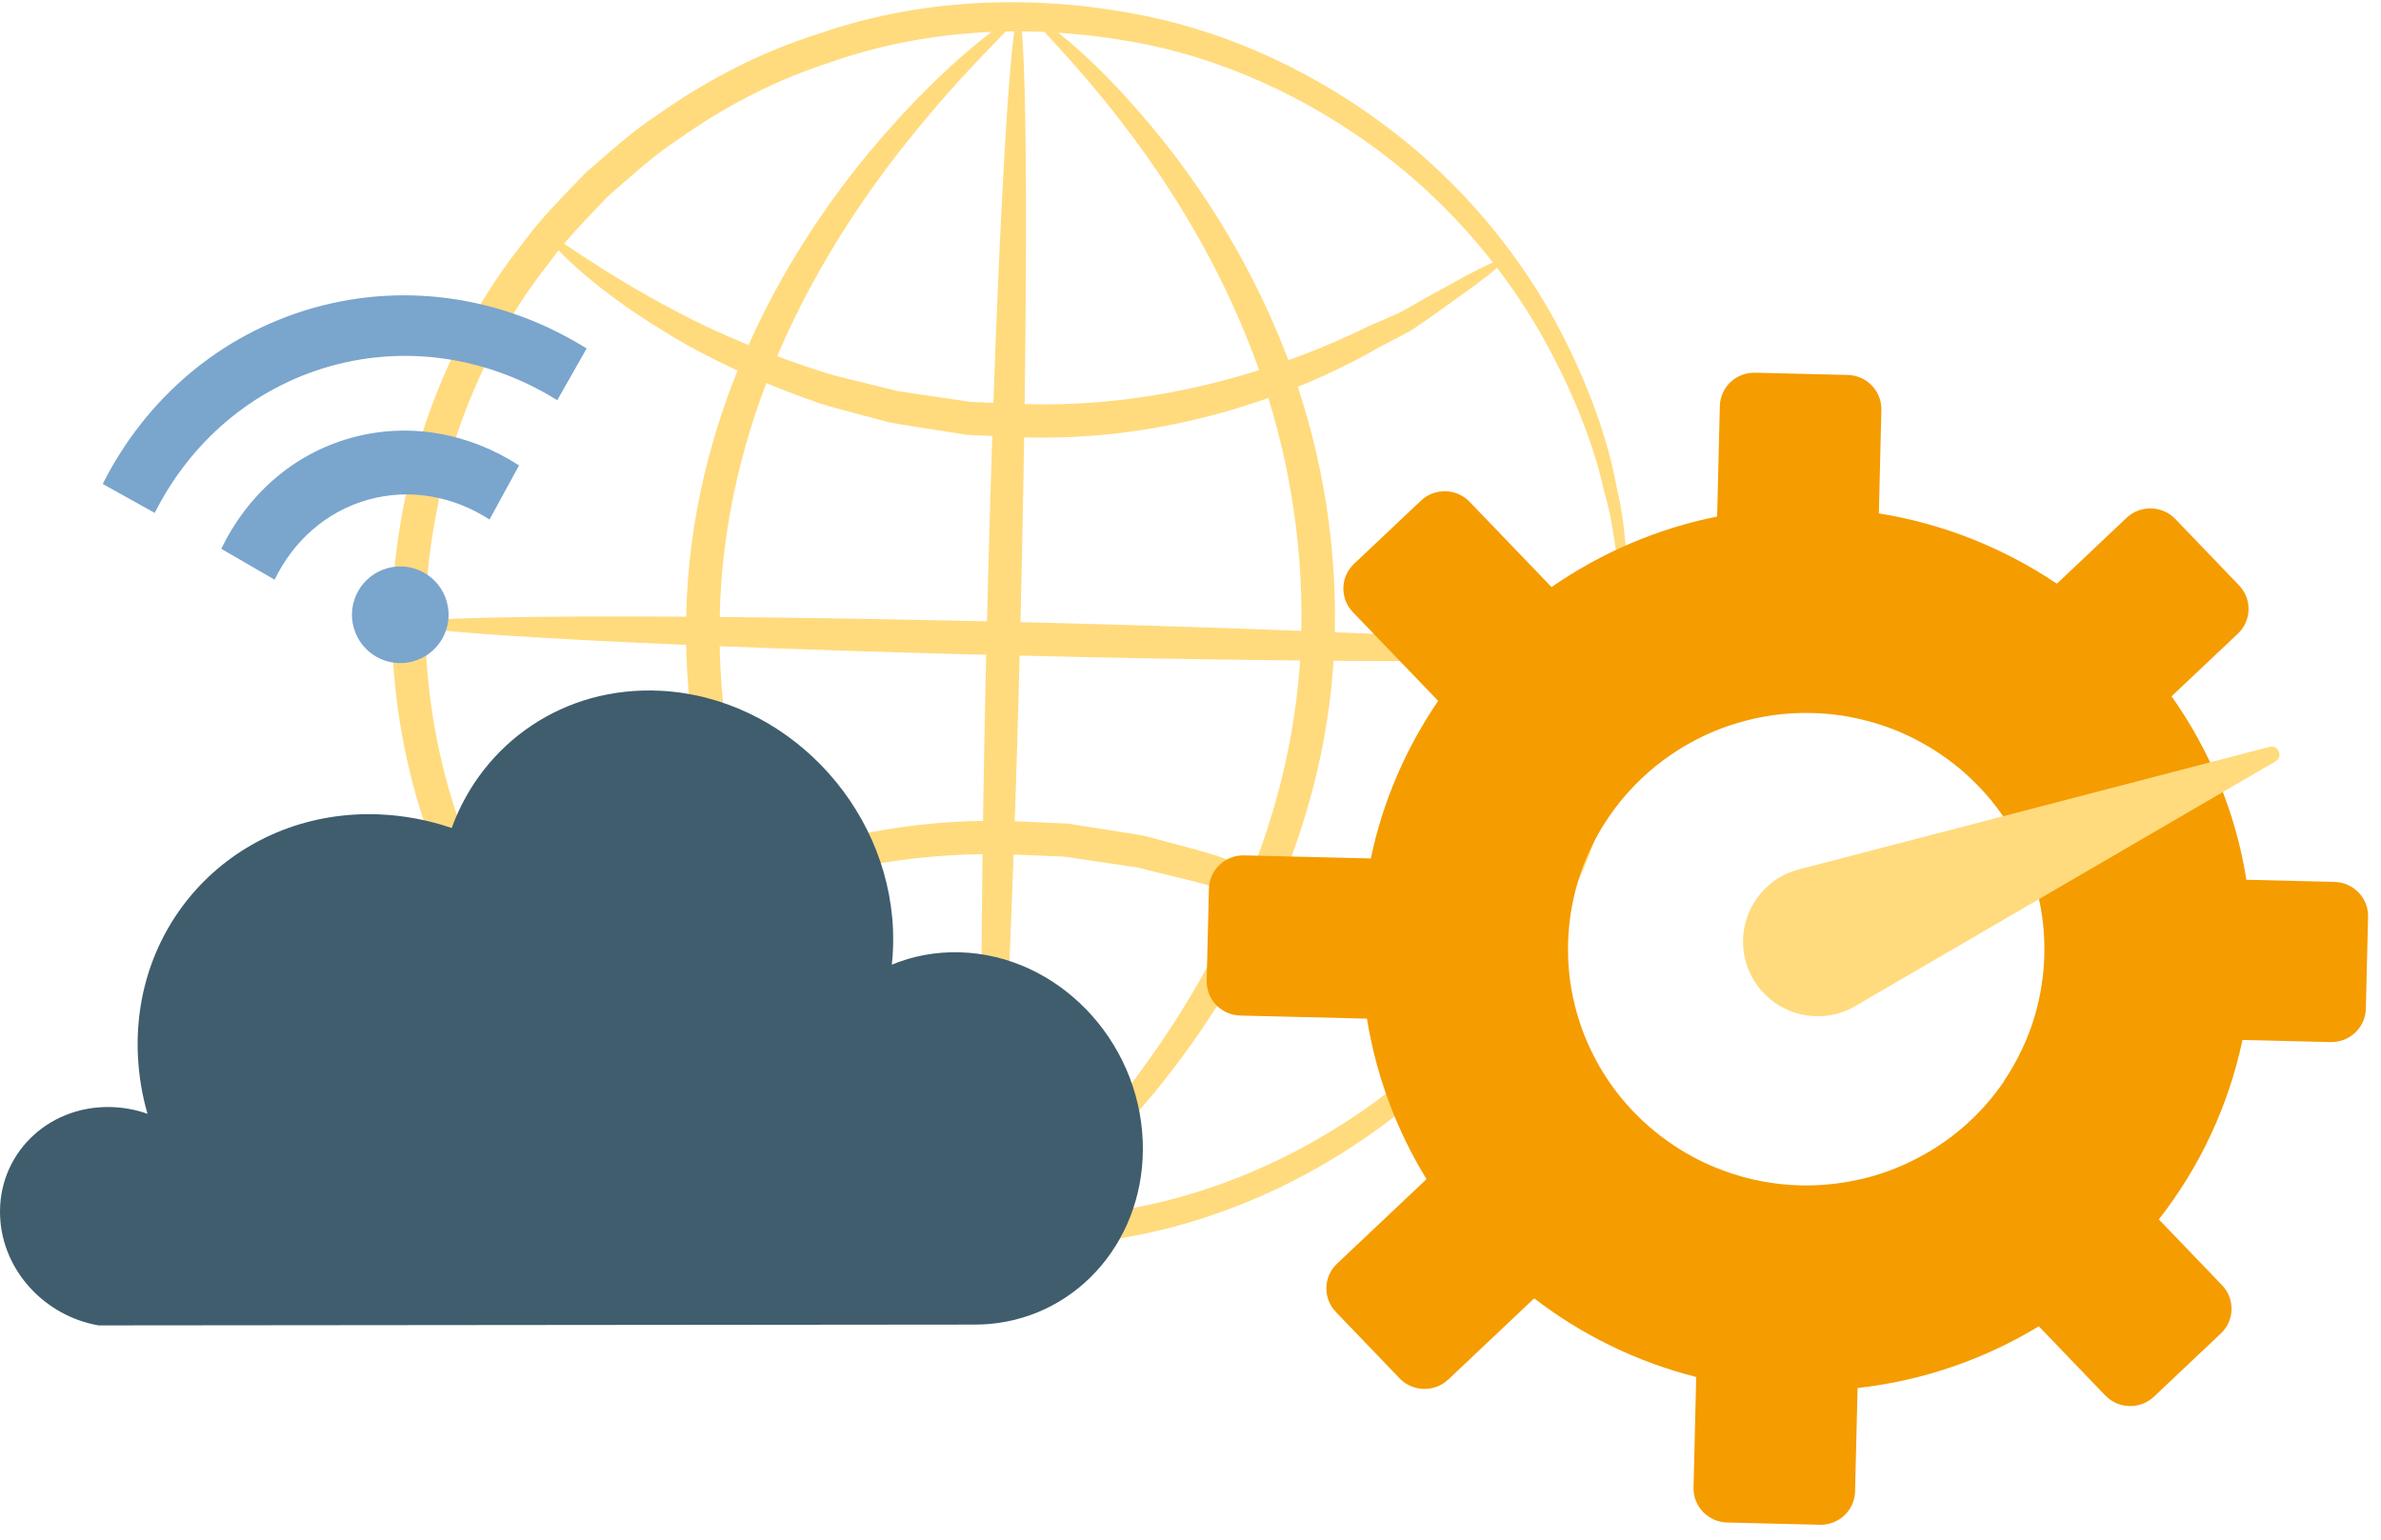
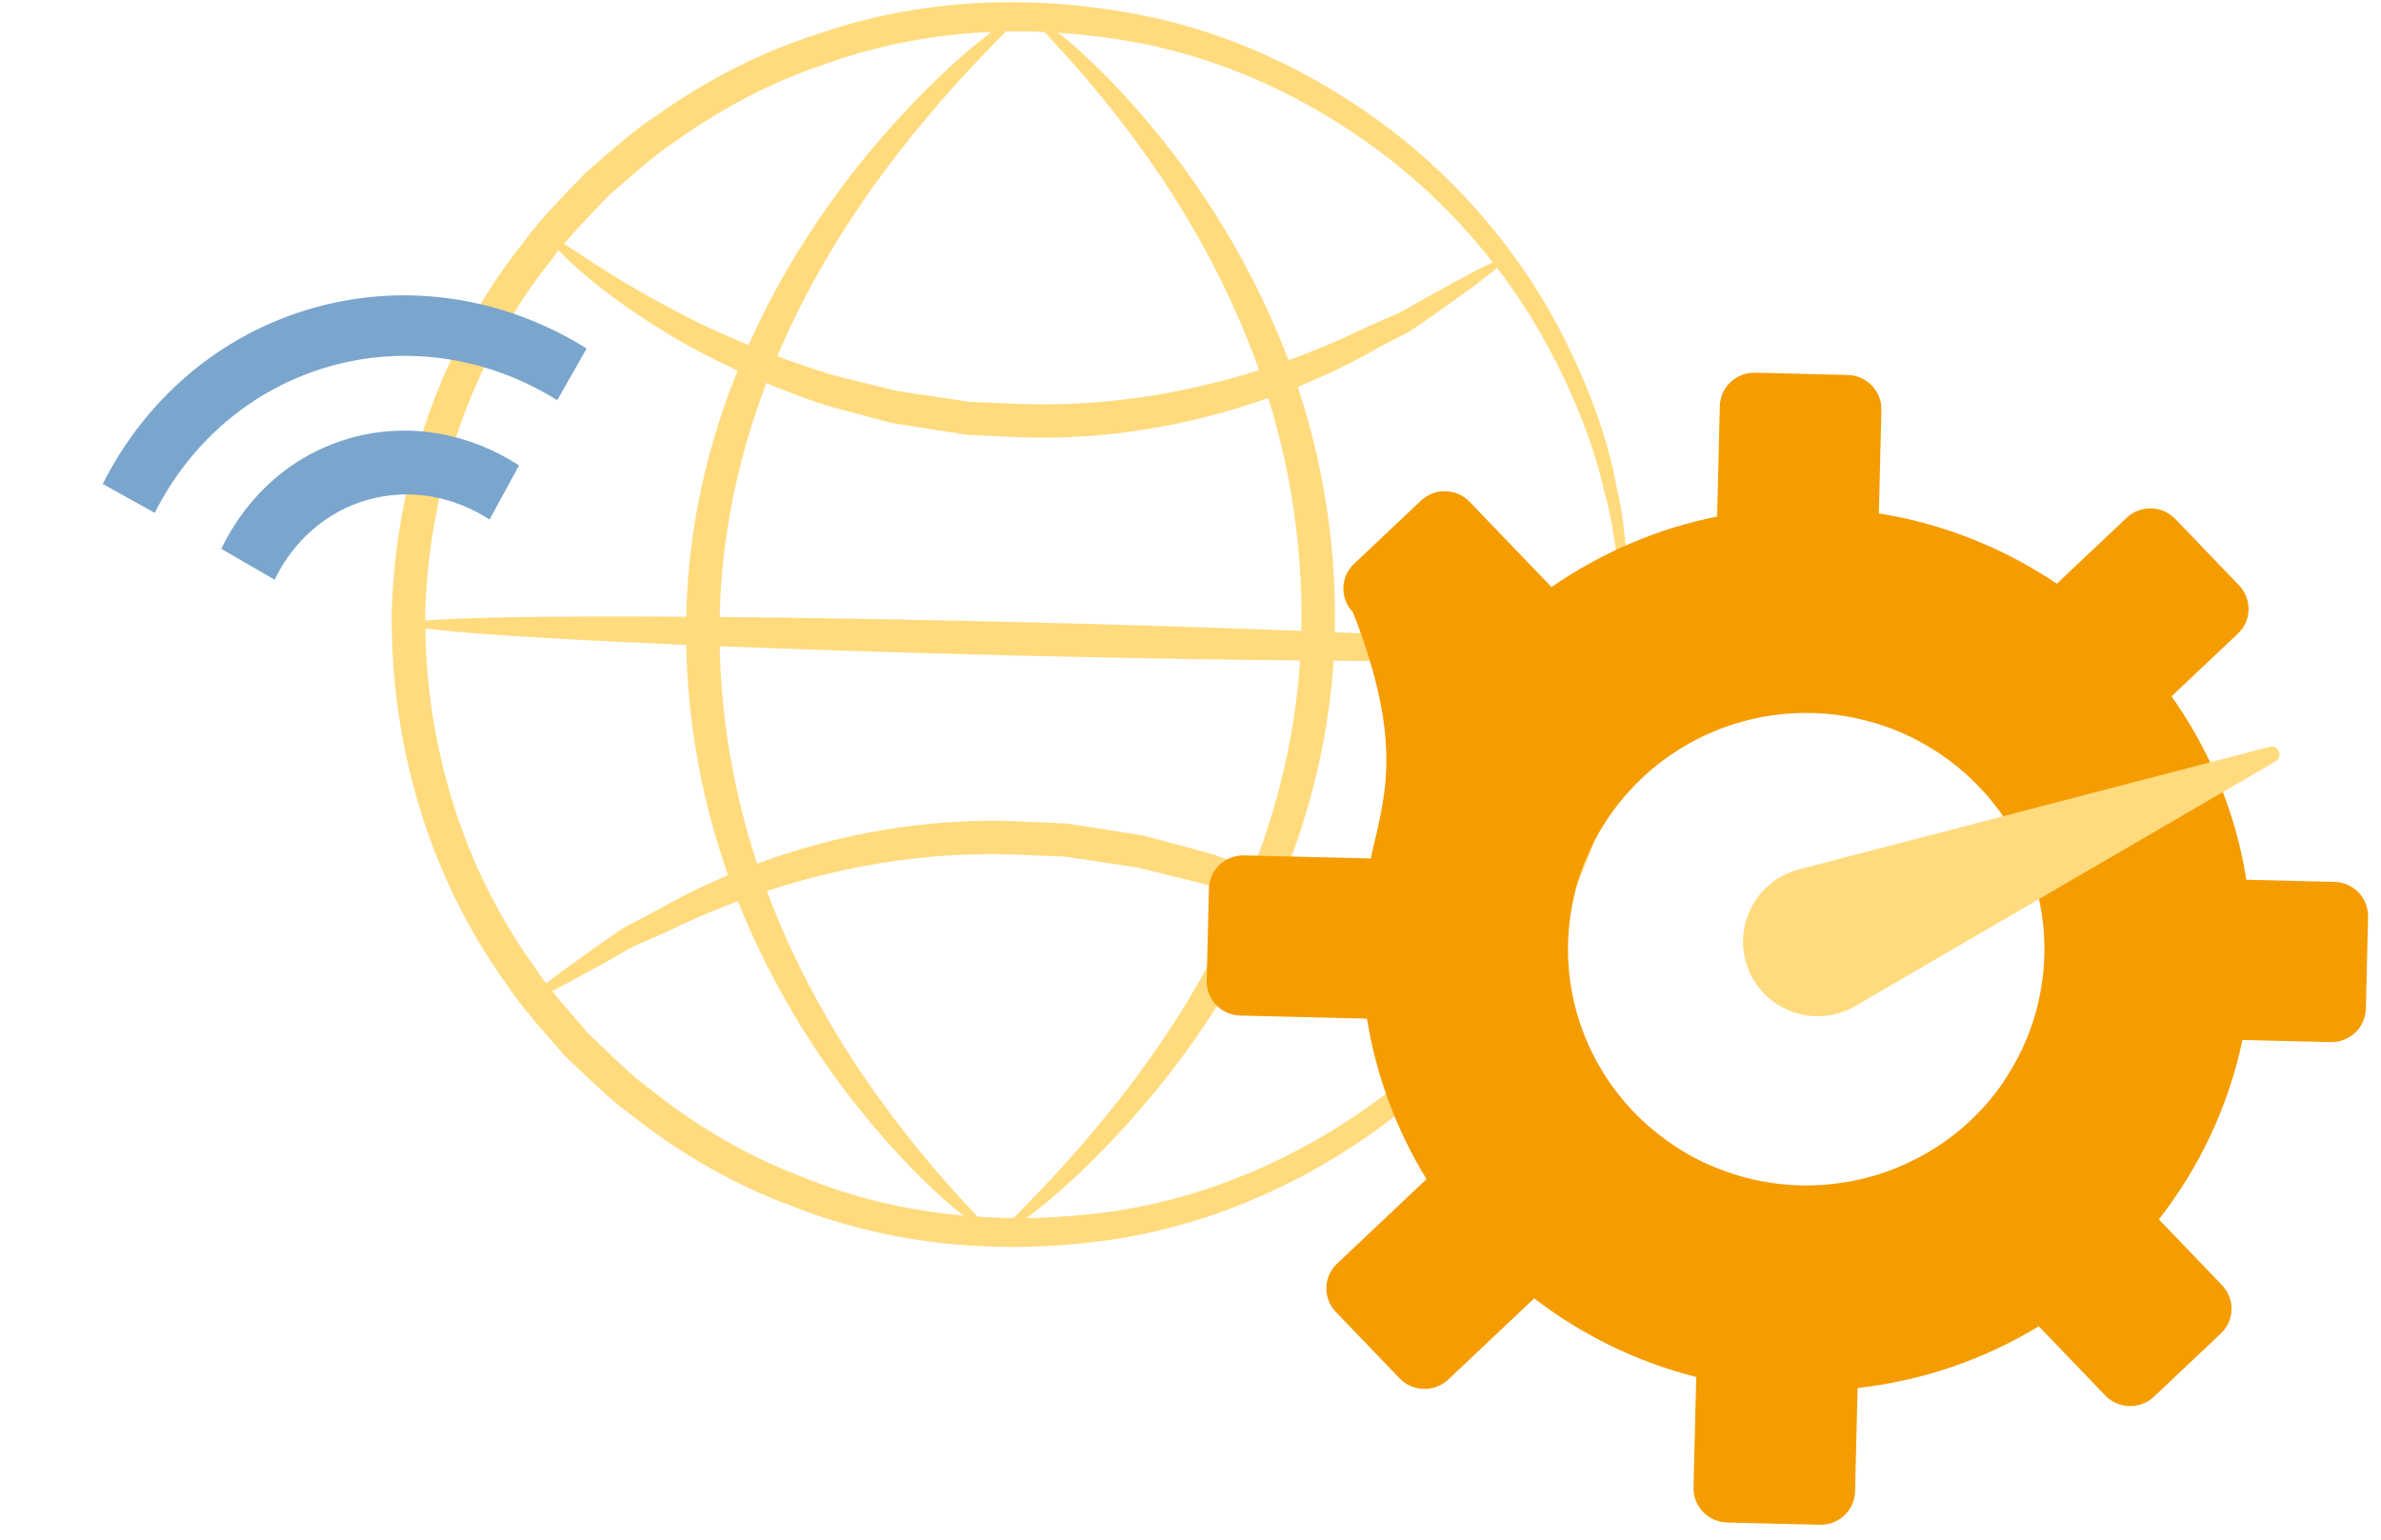
<svg xmlns="http://www.w3.org/2000/svg" width="300" height="194" viewBox="0 0 300 194" fill="none">
  <path d="M204.886 80.571C204.74 80.571 204.552 78.877 204.329 75.694C204.261 74.103 204.115 72.135 203.679 69.842C203.319 67.54 202.994 64.88 202.138 61.979C200.845 56.093 198.183 49.137 193.962 41.745C189.708 34.387 183.553 26.67 175.129 20.073C166.731 13.537 156.116 7.907 143.798 5.469C131.556 3.116 117.697 3.202 104.411 7.924C97.725 10.08 91.254 13.417 85.287 17.678C82.205 19.688 79.491 22.238 76.649 24.685C74.081 27.406 71.376 30.067 69.142 33.172C59.674 45.159 54.135 60.722 53.587 76.892C53.339 93.071 58.124 108.89 67.002 121.339C69.082 124.547 71.659 127.336 74.09 130.177C76.803 132.752 79.389 135.439 82.376 137.595C88.138 142.138 94.438 145.791 101.012 148.264C114.05 153.628 127.892 154.381 140.237 152.627C152.658 150.788 163.538 145.688 172.244 139.563C180.976 133.377 187.499 125.976 192.105 118.823C196.676 111.645 199.681 104.826 201.247 99.008C202.24 96.151 202.694 93.507 203.165 91.231C203.713 88.964 203.953 87.005 204.098 85.413C204.475 82.248 204.74 80.571 204.886 80.571C205.031 80.571 205.048 82.256 204.946 85.49C204.937 87.108 204.826 89.109 204.398 91.437C204.055 93.772 203.713 96.493 202.823 99.453C201.461 105.459 198.611 112.561 194.091 120.081C189.537 127.576 182.954 135.387 173.991 141.975C165.062 148.503 153.779 154.005 140.793 156.084C127.901 158.086 113.374 157.418 99.6 151.891C92.666 149.333 85.997 145.534 79.902 140.777C76.752 138.51 74.004 135.712 71.136 133C68.543 130.014 65.829 127.08 63.612 123.709C54.204 110.601 49.093 93.875 49.367 76.789C49.932 59.721 55.839 43.259 65.872 30.64C68.243 27.38 71.102 24.582 73.833 21.725C76.829 19.158 79.714 16.489 82.967 14.384C89.285 9.926 96.124 6.461 103.178 4.245C117.209 -0.623 131.753 -0.58 144.526 2.047C157.392 4.75 168.392 10.79 176.996 17.746C185.625 24.762 191.822 32.89 196.017 40.59C200.169 48.324 202.668 55.554 203.739 61.62C204.483 64.615 204.689 67.344 204.92 69.705C205.228 72.049 205.245 74.051 205.177 75.668C205.125 78.903 205.023 80.579 204.877 80.579L204.886 80.571Z" fill="#FFDB7E" />
  <path d="M189.535 32.668C189.707 32.907 188.32 34.105 185.649 36.09C184.185 37.142 182.541 38.314 180.71 39.632C179.734 40.299 178.706 41.061 177.568 41.771C176.361 42.404 175.102 43.063 173.793 43.747C163.529 49.676 147.264 55.734 128.687 55.101C126.385 54.998 124.107 54.895 121.856 54.793C119.639 54.442 117.456 54.108 115.307 53.766C114.237 53.586 113.167 53.441 112.123 53.236C111.095 52.962 110.077 52.688 109.067 52.423C107.055 51.867 105.06 51.396 103.168 50.789C95.644 48.17 89.138 45.125 84.027 41.976C73.746 35.765 68.738 30.109 69.132 29.75C69.543 29.271 75.133 34.002 85.491 39.384C90.636 42.113 97.039 44.774 104.333 47.084C106.165 47.614 108.091 48.017 110.025 48.521C110.993 48.761 111.977 49.009 112.962 49.248C113.972 49.403 114.991 49.556 116.009 49.711C118.064 50.01 120.153 50.318 122.267 50.635C124.407 50.72 126.581 50.806 128.773 50.9C146.433 51.507 162.073 46.22 172.449 41.095C173.776 40.522 175.051 39.966 176.267 39.435C177.431 38.828 178.484 38.177 179.503 37.613C181.446 36.543 183.184 35.585 184.742 34.73C187.652 33.189 189.356 32.445 189.527 32.676L189.535 32.668Z" fill="#FFDB7E" />
  <path d="M66.796 125.899C66.625 125.66 68.012 124.462 70.683 122.477C72.147 121.425 73.79 120.253 75.622 118.935C76.598 118.268 77.625 117.506 78.764 116.796C79.971 116.163 81.229 115.504 82.539 114.82C92.803 108.891 109.068 102.833 127.644 103.466C129.947 103.569 132.224 103.672 134.476 103.766C136.693 104.117 138.876 104.45 141.025 104.792C142.095 104.972 143.165 105.118 144.209 105.323C145.236 105.597 146.255 105.87 147.265 106.136C149.277 106.692 151.271 107.171 153.163 107.77C160.688 110.388 167.194 113.434 172.296 116.582C182.577 122.794 187.585 128.449 187.191 128.808C186.78 129.287 181.19 124.556 170.832 119.175C165.687 116.445 159.284 113.785 151.991 111.474C150.159 110.944 148.232 110.542 146.298 110.046C145.33 109.806 144.346 109.558 143.362 109.318C142.351 109.164 141.333 109.01 140.314 108.856C138.259 108.557 136.171 108.249 134.056 107.932C131.916 107.847 129.742 107.761 127.55 107.667C109.89 107.06 94.25 112.347 83.875 117.472C82.548 118.045 81.272 118.601 80.057 119.132C78.892 119.739 77.839 120.39 76.821 120.954C74.877 122.024 73.14 122.982 71.582 123.837C68.671 125.378 66.968 126.122 66.796 125.891V125.899Z" fill="#FFDB7E" />
  <path d="M204.842 82.35C204.816 83.514 170.445 83.625 128.088 82.599C85.714 81.572 51.403 79.792 51.429 78.629C51.454 77.465 85.816 77.354 128.191 78.38C170.548 79.407 204.867 81.187 204.842 82.35Z" fill="#FFDB7E" />
-   <path d="M124.598 155.296C123.434 155.271 123.322 120.928 124.35 78.612C125.377 36.278 127.158 1.995 128.322 2.021C129.486 2.046 129.597 36.38 128.57 78.714C127.543 121.031 125.762 155.322 124.598 155.296Z" fill="#FFDB7E" />
  <path d="M124.606 155.185C124.315 155.63 115.866 149.906 106.107 136.936C101.287 130.459 96.219 122.126 92.393 112.056C88.584 102.003 86.195 90.17 86.46 77.705C86.683 65.196 89.825 53.501 94.208 43.696C98.582 33.857 104.078 25.823 109.189 19.577C119.521 7.094 128.039 1.567 128.33 2.012C128.741 2.491 121.028 8.771 111.543 21.417C106.852 27.739 101.792 35.696 97.778 45.236C93.763 54.75 90.895 65.898 90.681 77.782C90.433 89.674 92.59 100.993 96.048 110.721C99.524 120.475 104.155 128.688 108.547 135.216C117.424 148.289 125.034 154.723 124.606 155.194V155.185Z" fill="#FFDB7E" />
  <path d="M130.041 2.047C130.332 1.602 138.782 7.326 148.541 20.296C153.36 26.773 158.428 35.106 162.254 45.176C166.064 55.229 168.452 67.062 168.187 79.528C167.964 92.036 164.823 103.732 160.44 113.537C156.065 123.376 150.569 131.409 145.459 137.655C135.126 150.129 126.609 155.665 126.317 155.22C125.907 154.741 133.62 148.461 143.105 135.816C147.796 129.493 152.855 121.536 156.87 111.996C160.885 102.483 163.753 91.334 163.967 79.451C164.215 67.558 162.058 56.239 158.599 46.511C155.115 36.758 150.492 28.544 146.109 22.016C137.232 8.943 129.622 2.509 130.05 2.038L130.041 2.047Z" fill="#FFDB7E" />
-   <path d="M83.223 87.037C98.878 87.832 111.864 101.305 112.517 117.129C112.575 118.629 112.529 120.106 112.366 121.548C115 120.458 117.903 119.901 120.957 119.992C133.243 120.344 143.467 130.977 143.98 143.735C144.469 155.856 136.053 165.807 124.699 166.818C124.093 166.864 123.486 166.898 122.88 166.898L12.417 167C5.679 165.83 0.317 160.139 0.014 153.288C-0.336 145.552 5.878 139.372 13.805 139.486C15.471 139.509 17.08 139.804 18.584 140.338C17.896 137.964 17.488 135.499 17.372 132.965C16.602 115.528 30.369 101.93 47.738 102.611C50.921 102.736 53.998 103.338 56.913 104.327C60.829 93.58 71.053 86.423 83.211 87.037H83.223Z" fill="#3F5D6D" />
  <path d="M44.181 55.188C36.798 57.255 31.099 62.473 27.878 69.15L34.6 73.043C36.924 68.227 41.052 64.455 46.377 62.964C51.703 61.473 57.189 62.553 61.677 65.463L65.399 58.645C59.179 54.611 51.582 53.116 44.199 55.183L44.181 55.188Z" fill="#7AA5CD" />
  <path d="M39.592 38.769C27.611 42.123 18.253 50.415 12.945 60.98L19.495 64.627C23.913 55.834 31.685 48.919 41.653 46.129C51.62 43.338 61.853 45.212 70.211 50.427L73.915 43.909C63.876 37.642 51.59 35.41 39.592 38.769Z" fill="#7AA5CD" />
-   <path d="M52.076 83.323C55.314 82.416 57.204 79.057 56.297 75.819C55.391 72.581 52.031 70.691 48.793 71.598C45.555 72.504 43.666 75.864 44.572 79.102C45.479 82.34 48.838 84.23 52.076 83.323Z" fill="#7AA5CD" />
-   <path d="M298.09 127.101L298.371 115.531C298.429 113.16 296.544 111.179 294.134 111.12L283.039 110.85C281.695 102.353 278.402 94.511 273.61 87.733L281.975 79.832C283.699 78.204 283.765 75.473 282.122 73.763L274.077 65.387C272.434 63.677 269.679 63.61 267.955 65.238L259.159 73.546C252.568 69.115 244.968 66.008 236.732 64.688L237.048 51.657C237.106 49.286 235.221 47.304 232.811 47.246L221.142 46.962C218.751 46.904 216.753 48.772 216.695 51.162L216.356 65.084C208.74 66.607 201.659 69.699 195.488 73.971L185.164 63.225C183.522 61.515 180.767 61.448 179.043 63.076L170.6 71.05C168.876 72.678 168.809 75.41 170.452 77.12L181.205 88.313C177.176 94.212 174.237 100.916 172.721 108.167L156.767 107.779C154.376 107.721 152.379 109.589 152.32 111.979L152.039 123.549C151.981 125.92 153.866 127.902 156.277 127.96L172.23 128.348C173.412 135.646 176.002 142.484 179.739 148.573L168.455 159.23C166.731 160.858 166.665 163.589 168.307 165.299L176.353 173.675C177.996 175.385 180.751 175.452 182.475 173.824L193.308 163.592C199.264 168.178 206.186 171.592 213.72 173.502L213.381 187.424C213.323 189.795 215.208 191.776 217.619 191.835L229.287 192.119C231.679 192.177 233.676 190.309 233.734 187.919L234.051 174.888C242.342 173.97 250.084 171.236 256.884 167.112L265.266 175.837C266.908 177.547 269.663 177.614 271.387 175.986L279.83 168.012C281.554 166.383 281.621 163.652 279.978 161.942L272.007 153.644C277.123 147.107 280.775 139.415 282.548 131.031L293.643 131.301C296.034 131.359 298.032 129.491 298.09 127.101ZM252.505 136.241C249.567 140.554 245.52 144.061 240.775 146.337C238.276 147.567 235.594 148.432 232.788 148.914C230.866 149.247 228.891 149.407 226.863 149.358C223.496 149.276 220.277 148.647 217.298 147.55C214.984 146.716 212.809 145.619 210.813 144.261C206.462 141.365 202.923 137.351 200.607 132.645C199.658 130.724 198.923 128.694 198.4 126.575C197.79 124.112 197.509 121.524 197.573 118.868C197.638 116.213 198.064 113.642 198.774 111.211C199.399 109.12 200.232 107.128 201.273 105.256C203.815 100.687 207.526 96.848 212.013 94.149C214.072 92.908 216.298 91.899 218.65 91.178C221.698 90.228 224.944 89.756 228.291 89.838C230.3 89.887 232.285 90.125 234.188 90.57C236.967 91.188 239.604 92.182 242.04 93.531C246.65 96.035 250.522 99.735 253.265 104.186C254.849 106.767 256.043 109.605 256.754 112.621C257.364 115.084 257.646 117.672 257.581 120.328C257.517 122.983 257.09 125.554 256.381 127.985C255.504 130.962 254.174 133.72 252.486 136.222L252.505 136.241Z" fill="#F59C00" />
+   <path d="M298.09 127.101L298.371 115.531C298.429 113.16 296.544 111.179 294.134 111.12L283.039 110.85C281.695 102.353 278.402 94.511 273.61 87.733L281.975 79.832C283.699 78.204 283.765 75.473 282.122 73.763L274.077 65.387C272.434 63.677 269.679 63.61 267.955 65.238L259.159 73.546C252.568 69.115 244.968 66.008 236.732 64.688L237.048 51.657C237.106 49.286 235.221 47.304 232.811 47.246L221.142 46.962C218.751 46.904 216.753 48.772 216.695 51.162L216.356 65.084C208.74 66.607 201.659 69.699 195.488 73.971L185.164 63.225C183.522 61.515 180.767 61.448 179.043 63.076L170.6 71.05C168.876 72.678 168.809 75.41 170.452 77.12C177.176 94.212 174.237 100.916 172.721 108.167L156.767 107.779C154.376 107.721 152.379 109.589 152.32 111.979L152.039 123.549C151.981 125.92 153.866 127.902 156.277 127.96L172.23 128.348C173.412 135.646 176.002 142.484 179.739 148.573L168.455 159.23C166.731 160.858 166.665 163.589 168.307 165.299L176.353 173.675C177.996 175.385 180.751 175.452 182.475 173.824L193.308 163.592C199.264 168.178 206.186 171.592 213.72 173.502L213.381 187.424C213.323 189.795 215.208 191.776 217.619 191.835L229.287 192.119C231.679 192.177 233.676 190.309 233.734 187.919L234.051 174.888C242.342 173.97 250.084 171.236 256.884 167.112L265.266 175.837C266.908 177.547 269.663 177.614 271.387 175.986L279.83 168.012C281.554 166.383 281.621 163.652 279.978 161.942L272.007 153.644C277.123 147.107 280.775 139.415 282.548 131.031L293.643 131.301C296.034 131.359 298.032 129.491 298.09 127.101ZM252.505 136.241C249.567 140.554 245.52 144.061 240.775 146.337C238.276 147.567 235.594 148.432 232.788 148.914C230.866 149.247 228.891 149.407 226.863 149.358C223.496 149.276 220.277 148.647 217.298 147.55C214.984 146.716 212.809 145.619 210.813 144.261C206.462 141.365 202.923 137.351 200.607 132.645C199.658 130.724 198.923 128.694 198.4 126.575C197.79 124.112 197.509 121.524 197.573 118.868C197.638 116.213 198.064 113.642 198.774 111.211C199.399 109.12 200.232 107.128 201.273 105.256C203.815 100.687 207.526 96.848 212.013 94.149C214.072 92.908 216.298 91.899 218.65 91.178C221.698 90.228 224.944 89.756 228.291 89.838C230.3 89.887 232.285 90.125 234.188 90.57C236.967 91.188 239.604 92.182 242.04 93.531C246.65 96.035 250.522 99.735 253.265 104.186C254.849 106.767 256.043 109.605 256.754 112.621C257.364 115.084 257.646 117.672 257.581 120.328C257.517 122.983 257.09 125.554 256.381 127.985C255.504 130.962 254.174 133.72 252.486 136.222L252.505 136.241Z" fill="#F59C00" />
  <path d="M285.954 94.103C287.08 93.81 287.714 95.35 286.709 95.935L233.752 126.768C228.809 129.646 222.463 127.48 220.311 122.18C218.175 116.918 221.157 110.978 226.653 109.546L285.954 94.103Z" fill="#FFDB7E" />
</svg>